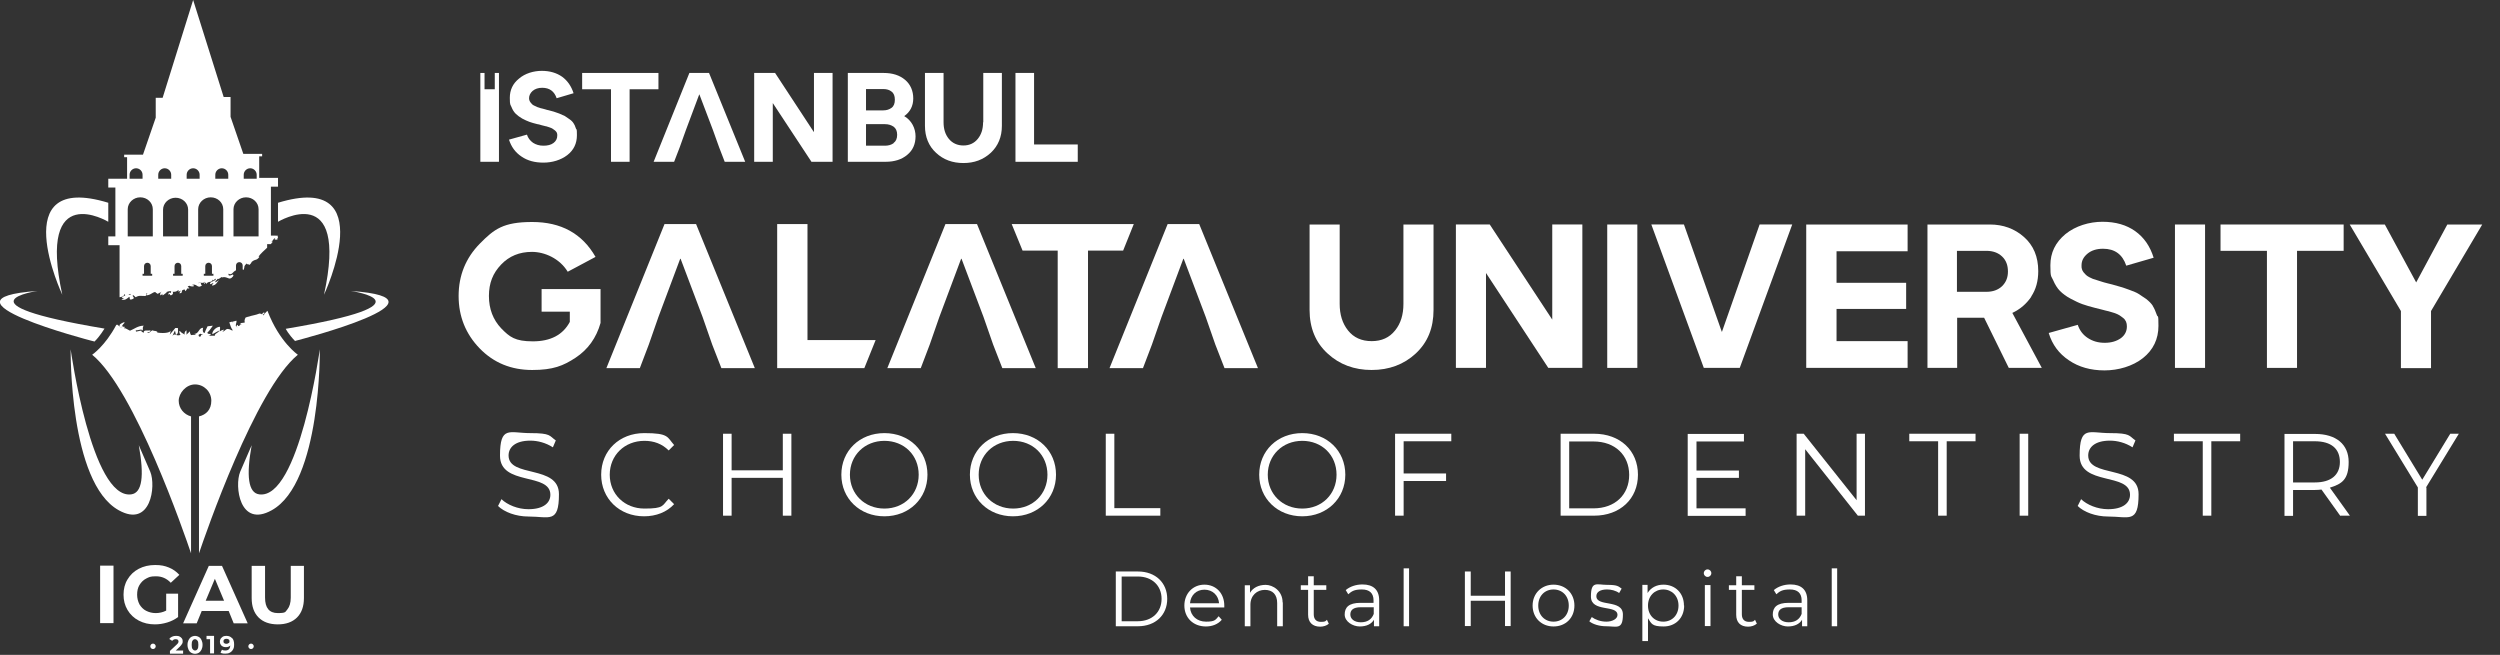
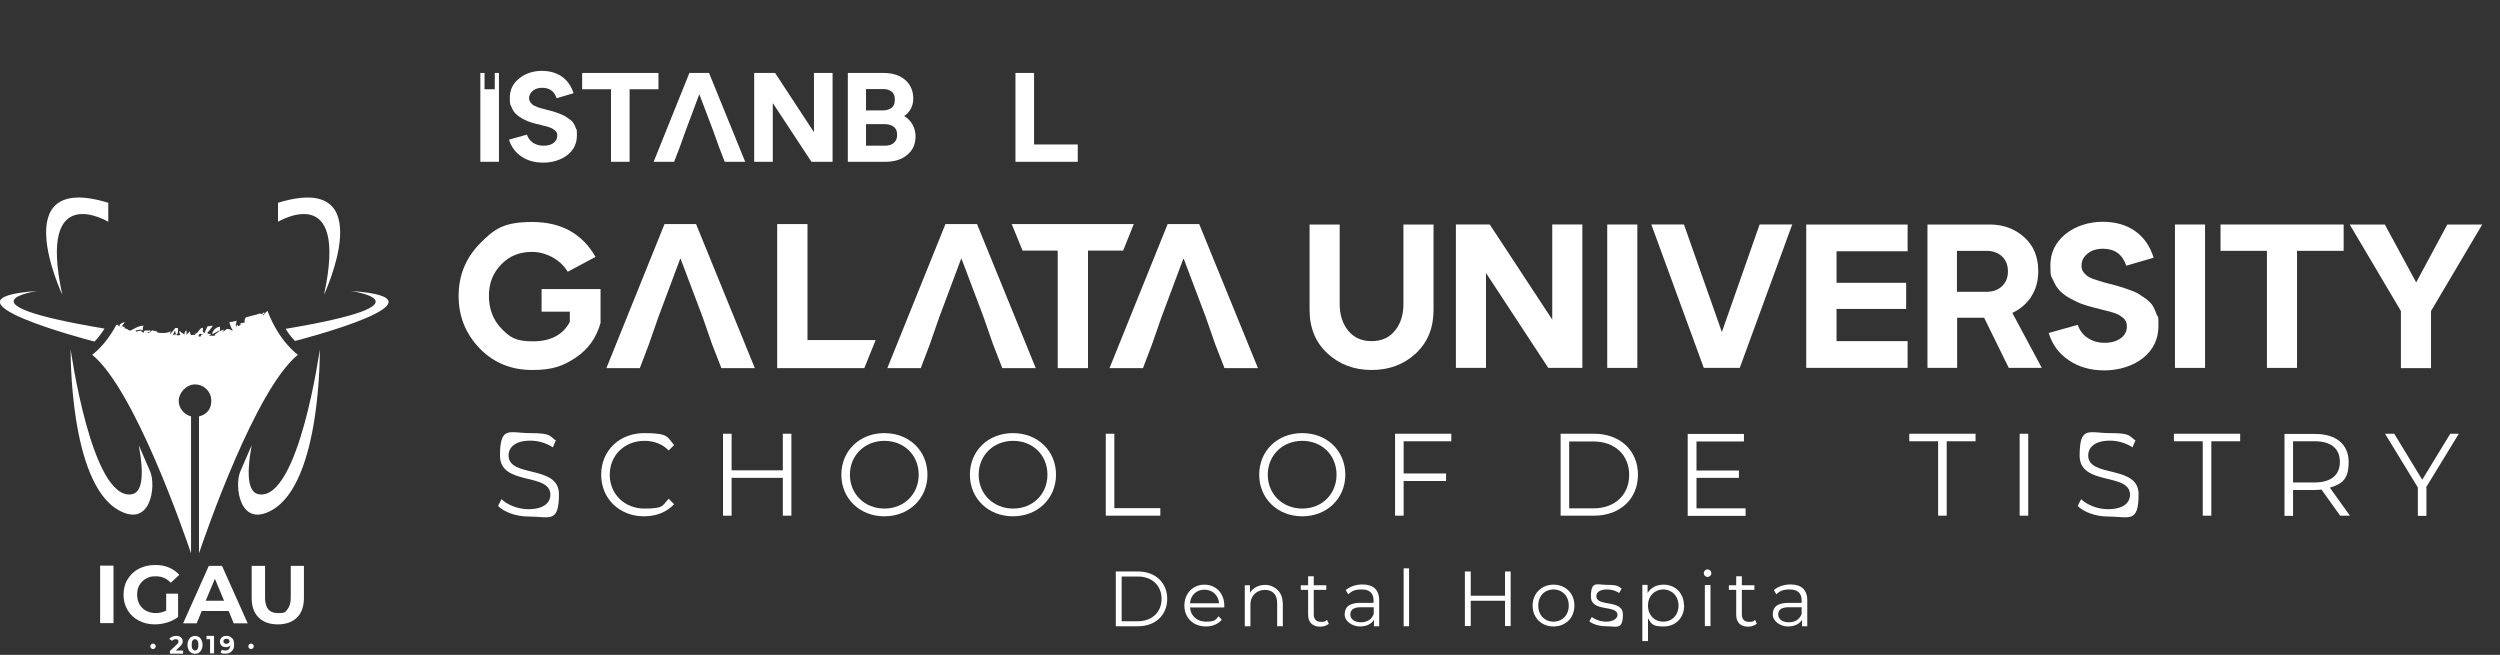
<svg xmlns="http://www.w3.org/2000/svg" xmlns:ns1="http://sodipodi.sourceforge.net/DTD/sodipodi-0.dtd" xmlns:ns2="http://www.inkscape.org/namespaces/inkscape" version="1.1" viewBox="0 0 1196 313.3">
  <rect x="0" y="0" width="1196" height="313.3" fill="#333333" stroke="none" />
  <defs>
    <style>
      .cls-1 {
        fill: none;
      }

      .cls-2 {
        fill: #fff;
      }

      .cls-3 {
        clip-path: url(#clippath);
      }
    </style>
    <clipPath id="clippath">
      <rect class="cls-1" width="1196" height="313.3" />
    </clipPath>
  </defs>
  <g>
    <g id="svg2">
      <ns1:namedview id="namedview4" bordercolor="#000000" borderopacity="0.25" ns2:deskcolor="#d1d1d1" ns2:pagecheckerboard="0" ns2:pageopacity="0.0" ns2:showpageshadow="2" pagecolor="#ffffff" />
      <g id="g8" ns2:groupmode="layer" ns2:label="Untitled-2">
        <g id="g10">
          <g class="cls-3">
            <g id="g12">
              <g id="g18">
                <path id="path20" class="cls-2" d="M238.3,242l1.6-3.2c2.8,2.7,7.8,4.8,12.9,4.8,7.3,0,10.5-3.1,10.5-6.9,0-10.8-24.1-4.1-24.1-18.7s4.5-10.8,14.5-10.8,9,1.3,12.2,3.5l-1.4,3.3c-3.4-2.2-7.3-3.2-10.8-3.2-7.2,0-10.4,3.2-10.4,7.1,0,10.8,24.1,4.3,24.1,18.5s-4.6,10.7-14.6,10.7c-5.9,0-11.6-2.1-14.6-5.1" />
              </g>
              <g id="g22">
                <path id="path24" class="cls-2" d="M287.6,227.1c0-11.5,8.7-19.9,20.6-19.9s10.9,1.9,14.3,5.7l-2.6,2.6c-3.2-3.2-7.1-4.6-11.6-4.6-9.5,0-16.6,6.9-16.6,16.2s7.1,16.2,16.6,16.2,8.4-1.4,11.6-4.7l2.6,2.6c-3.5,3.8-8.6,5.8-14.4,5.8-11.8,0-20.5-8.5-20.5-19.9" />
              </g>
              <g id="g26">
                <path id="path28" class="cls-2" d="M378.6,207.5v39.2h-4.1v-18.1h-24.5v18.1h-4.1v-39.2h4.1v17.5h24.5v-17.5h4.1Z" />
              </g>
              <g id="g30">
                <path id="path32" class="cls-2" d="M439.5,227.1c0-9.4-7-16.2-16.4-16.2s-16.5,6.9-16.5,16.2,7.1,16.2,16.5,16.2,16.4-6.9,16.4-16.2M402.5,227.1c0-11.4,8.7-19.9,20.6-19.9s20.6,8.5,20.6,19.9-8.8,19.9-20.6,19.9-20.6-8.5-20.6-19.9" />
              </g>
              <g id="g34">
                <path id="path36" class="cls-2" d="M501.1,227.1c0-9.4-7-16.2-16.4-16.2s-16.5,6.9-16.5,16.2,7.1,16.2,16.5,16.2,16.4-6.9,16.4-16.2M464,227.1c0-11.4,8.7-19.9,20.6-19.9s20.6,8.5,20.6,19.9-8.8,19.9-20.6,19.9-20.6-8.5-20.6-19.9" />
              </g>
              <g id="g38">
                <path id="path40" class="cls-2" d="M529,207.5h4.1v35.6h22v3.6h-26.1v-39.2Z" />
              </g>
              <g id="g42">
                <path id="path44" class="cls-2" d="M639.4,227.1c0-9.4-7-16.2-16.4-16.2s-16.5,6.9-16.5,16.2,7.1,16.2,16.5,16.2,16.4-6.9,16.4-16.2M602.4,227.1c0-11.4,8.7-19.9,20.6-19.9s20.6,8.5,20.6,19.9-8.8,19.9-20.6,19.9-20.6-8.5-20.6-19.9" />
              </g>
              <g id="g46">
                <path id="path48" class="cls-2" d="M671.5,211.1v15.4h20.3v3.6h-20.3v16.6h-4.1v-39.2h26.9v3.6h-22.7Z" />
              </g>
              <g id="g50">
                <path id="path52" class="cls-2" d="M762.3,243.2c10.4,0,17.1-6.6,17.1-16s-6.7-16-17.1-16h-11.6v32h11.6ZM746.6,207.5h16c12.5,0,21,8.1,21,19.6s-8.5,19.6-21,19.6h-16v-39.2Z" />
              </g>
              <g id="g54">
                <path id="path56" class="cls-2" d="M835.1,243.2v3.6h-27.7v-39.2h26.9v3.6h-22.7v13.9h20.3v3.5h-20.3v14.6h23.6Z" />
              </g>
              <g id="g58">
-                 <path id="path60" class="cls-2" d="M892.2,207.5v39.2h-3.4l-25.2-31.8v31.8h-4.1v-39.2h3.4l25.3,31.8v-31.8h4.1Z" />
-               </g>
+                 </g>
              <g id="g62">
                <path id="path64" class="cls-2" d="M927.2,211.1h-13.8v-3.6h31.7v3.6h-13.8v35.6h-4.1v-35.6Z" />
              </g>
              <path id="path66" class="cls-2" d="M966.2,207.5h4.1v39.2h-4.1v-39.2Z" />
              <g id="g68">
                <path id="path70" class="cls-2" d="M994,242l1.6-3.2c2.8,2.7,7.8,4.8,12.9,4.8,7.3,0,10.5-3.1,10.5-6.9,0-10.8-24.1-4.1-24.1-18.7s4.5-10.8,14.5-10.8,9,1.3,12.2,3.5l-1.4,3.3c-3.4-2.2-7.3-3.2-10.8-3.2-7.2,0-10.4,3.2-10.4,7.1,0,10.8,24.1,4.3,24.1,18.5s-4.6,10.7-14.6,10.7c-5.9,0-11.6-2.1-14.6-5.1" />
              </g>
              <g id="g72">
                <path id="path74" class="cls-2" d="M1053.8,211.1h-13.8v-3.6h31.7v3.6h-13.8v35.6h-4.1v-35.6Z" />
              </g>
              <g id="g76">
                <path id="path78" class="cls-2" d="M1119.4,221c0-6.3-4.1-9.9-12-9.9h-10.4v19.7h10.4c7.8,0,12-3.6,12-9.8M1119.6,246.8l-9-12.6c-1,.1-2,.2-3.1.2h-10.5v12.4h-4.1v-39.2h14.7c10,0,16,5,16,13.4s-3.2,10.5-9,12.3l9.6,13.4h-4.5Z" />
              </g>
              <g id="g80">
                <path id="path82" class="cls-2" d="M1160.8,233.2v13.6h-4.1v-13.6l-15.7-25.7h4.4l13.4,22,13.4-22h4.1l-15.7,25.7Z" />
              </g>
              <g id="g84">
                <path id="path86" class="cls-2" d="M544.3,297.2c6.9,0,11.4-4.4,11.4-10.7s-4.5-10.7-11.4-10.7h-7.7v21.4h7.7ZM533.8,273.4h10.6c8.4,0,14,5.4,14,13.1s-5.6,13.1-14,13.1h-10.6v-26.1Z" />
              </g>
              <g id="g88">
                <path id="path90" class="cls-2" d="M569.3,288.6h13.9c-.3-3.8-3.1-6.5-7-6.5s-6.6,2.7-6.9,6.5M585.7,290.6h-16.4c.3,4.1,3.4,6.8,7.7,6.8s4.5-.9,6-2.6l1.5,1.7c-1.8,2.1-4.5,3.2-7.6,3.2-6.1,0-10.3-4.2-10.3-10s4.1-10,9.6-10,9.5,4.1,9.5,10,0,.5,0,.8" />
              </g>
              <g id="g92">
                <path id="path94" class="cls-2" d="M613.7,288.2v11.4h-2.7v-11.1c0-4.1-2.2-6.3-5.9-6.3s-6.9,2.6-6.9,7.1v10.3h-2.7v-19.6h2.5v3.6c1.4-2.4,4.1-3.8,7.5-3.8s8.1,2.8,8.1,8.4" />
              </g>
              <g id="g96">
                <path id="path98" class="cls-2" d="M635.7,298.4c-1,.9-2.6,1.4-4.1,1.4-3.7,0-5.8-2.1-5.8-5.7v-11.9h-3.5v-2.2h3.5v-4.3h2.7v4.3h6v2.2h-6v11.7c0,2.3,1.2,3.6,3.4,3.6s2.2-.3,2.9-1l.9,1.9Z" />
              </g>
              <g id="g100">
                <path id="path102" class="cls-2" d="M657.2,293.7v-3.2h-6.2c-3.8,0-5,1.5-5,3.5s1.8,3.7,5,3.7,5.2-1.4,6.2-4M659.8,287.4v12.2h-2.5v-3.1c-1.2,2-3.5,3.2-6.8,3.2s-7.2-2.3-7.2-5.7,1.9-5.6,7.6-5.6h6.2v-1.2c0-3.4-1.9-5.2-5.6-5.2s-4.9.9-6.5,2.3l-1.2-2c2-1.7,4.9-2.7,8-2.7,5.1,0,8,2.5,8,7.6" />
              </g>
              <path id="path104" class="cls-2" d="M671.5,271.9h2.6v27.7h-2.6v-27.7Z" />
              <g id="g106">
                <path id="path108" class="cls-2" d="M722.7,273.4v26.1h-2.7v-12.1h-16.4v12.1h-2.8v-26.1h2.8v11.6h16.4v-11.6h2.7Z" />
              </g>
              <g id="g110">
                <path id="path112" class="cls-2" d="M750.5,289.7c0-4.6-3.1-7.7-7.3-7.7s-7.3,3.1-7.3,7.7,3.1,7.7,7.3,7.7,7.3-3.1,7.3-7.7M733.2,289.7c0-5.8,4.3-10,10-10s10,4.1,10,10-4.2,10-10,10-10-4.2-10-10" />
              </g>
              <g id="g114">
                <path id="path116" class="cls-2" d="M760.3,297.3l1.2-2.1c1.6,1.2,4.2,2.2,7,2.2s5.3-1.3,5.3-3.2c0-5.1-12.7-1.1-12.7-8.8s2.8-5.6,7.8-5.6,5.3.7,6.9,1.8l-1.2,2.1c-1.7-1.2-3.8-1.7-5.8-1.7-3.5,0-5.1,1.4-5.1,3.2,0,5.3,12.7,1.3,12.7,8.8s-3,5.6-8.1,5.6c-3.2,0-6.4-1-8-2.4" />
              </g>
              <g id="g118">
                <path id="path120" class="cls-2" d="M803,289.7c0-4.6-3.2-7.7-7.3-7.7s-7.3,3.1-7.3,7.7,3.1,7.7,7.3,7.7,7.3-3.1,7.3-7.7M805.7,289.7c0,6-4.2,10-9.8,10s-5.8-1.3-7.5-3.9v10.9h-2.7v-26.9h2.5v3.9c1.6-2.6,4.3-4,7.6-4,5.6,0,9.8,4,9.8,10" />
              </g>
              <path id="path122" class="cls-2" d="M815.6,279.9h2.7v19.6h-2.7v-19.6ZM815.1,274.2c0-1,.8-1.8,1.8-1.8s1.8.8,1.8,1.8-.8,1.8-1.8,1.8-1.8-.8-1.8-1.8" />
              <g id="g124">
                <path id="path126" class="cls-2" d="M840.4,298.4c-1,.9-2.6,1.4-4.1,1.4-3.7,0-5.7-2.1-5.7-5.7v-11.9h-3.5v-2.2h3.5v-4.3h2.7v4.3h6v2.2h-6v11.7c0,2.3,1.2,3.6,3.4,3.6s2.2-.3,2.9-1l.9,1.9Z" />
              </g>
              <g id="g128">
                <path id="path130" class="cls-2" d="M861.9,293.7v-3.2h-6.2c-3.8,0-5,1.5-5,3.5s1.8,3.7,5,3.7,5.2-1.4,6.2-4M864.6,287.4v12.2h-2.5v-3.1c-1.2,2-3.5,3.2-6.8,3.2s-7.2-2.3-7.2-5.7,1.9-5.6,7.6-5.6h6.2v-1.2c0-3.4-1.9-5.2-5.6-5.2s-4.9.9-6.5,2.3l-1.2-2c2-1.7,4.9-2.7,8-2.7,5.1,0,8,2.5,8,7.6" />
              </g>
-               <path id="path132" class="cls-2" d="M876.3,271.9h2.6v27.7h-2.6v-27.7Z" />
              <g id="g134">
-                 <path id="path136" class="cls-2" d="M62.4,140.6c.2,1.2-.4,0-1.3.3.4,0,.9-.3,1.3-.3M61.1,100.1c0-3.1,2.7-5.7,6-5.7s6,2.5,6,5.7v13h-12v-13ZM62,83.6c0-1.7,1.4-3.1,3.1-3.1s3.1,1.4,3.1,3.1v1.9h-6.2v-1.9ZM72.7,131.9h-4.5v-.9h.7v-3.7c0-.9.7-1.6,1.6-1.6s1.6.7,1.6,1.6v3.7h.7v.9ZM75.7,83.6c0-1.7,1.4-3.1,3.1-3.1s3.1,1.4,3.1,3.1v1.9h-6.2v-1.9ZM90,100.3v12.8h-12v-12.8c0-3.1,2.7-5.7,6-5.7s6,2.5,6,5.7M89.3,83.6c0-1.7,1.4-3.1,3.1-3.1s3.1,1.4,3.1,3.1v1.9h-6.2v-1.9ZM100.8,94.4c3.3,0,6,2.5,6,5.7v13h-12v-13c0-3.1,2.7-5.7,6-5.7M103,83.6c0-1.7,1.4-3.1,3.1-3.1s3.1,1.4,3.1,3.1v1.9h-6.2v-1.9ZM102,131.9h-4.5v-.9h.7v-3.7c0-.9.7-1.6,1.6-1.6s1.6.7,1.6,1.6v3.7h.7v.9ZM87.3,131.9h-4.5v-.9h.7v-3.7c0-.9.7-1.6,1.6-1.6s1.6.7,1.6,1.6v3.7h.7v.9ZM111.7,100.1c0-3.1,2.7-5.7,6-5.7s6,2.5,6,5.7v13h-12v-13ZM116.6,83.6c0-1.7,1.4-3.1,3.1-3.1s3.1,1.4,3.1,3.1v1.9h-6.2v-1.9ZM57.2,117.3v24.9c1.1-.2,2.2-.3,2.2-1.5,1.2.8.1.5-1.2,1.7l1.2.5c-.5.1-.9,0-1.3.3,1.6.8,2.9-.5,3.7-1.2.6.3-.3,1.7,1.3,1.2,2.3-.7-.6-1.6.7-2l1.1,1c1.7-1.1,3.1-.5,4.6-.6.3-.1.5-.3.5-.4h0,0c0-.5-.4-.8.5-.9l-.5.8s0,.1,0,.1c1.7.3,3.1-1.6,4.4-1.5-.2.3.8.6,1,.9l2-1.1c-.9.5-.7,1.1-.8,1.8.7-.2.9-.6,1.3-.8-.2.3-.5.6,0,.8.7-.5,1.4-1,2-1.5-.1,0-.4,0-.6,0,.6-.1,1.7-.8,2.6-.4,0,.3-.2.6-.2.8-.8-.6-1.1.1-1.3.7,1.5-.5.4,0,1.3.4,1.1-.3,1.3-1.2.9-1.7,1.3,0,1.7,0,2.8-.9v.9c.3-.2.7-.4,1.1-.6l-.7,1.3c2.3,0,0-1.6,2.6-1.8l.2.8c.9-.5.8-1.9,1.8-1.2.8-.7-1.8-.7.2-1.4.5.3,1.4.4,2,.3.6-.6-.8-.8-1.2-.5,3-1.4,2.8,2,5.3,0-1.1-.2.3-1.7-2-1,.9-.8,2.5.5,3.3-.8l-.4,1.2c.4-.1.7-.7.9-.8l.2.8c.9-1.8,2.8-.3,3-2.3,0,1.5,1-.5,1.7-.2-.7,1.4-3.2,1.2-2.9,2.5.7.2.9-.6,1.6-.4.3-.3.4-.4.1,0,0,0,0,0-.1,0-.3.3-.7.8-.7,1.1,2,0,2.5-1.8,3.4-2.6l-1.7,1.1c-.3-1.3.7-.6.9-1.7,1.2.3,1.5-1,2.4-.9-.2,0-.2.2-.4.3,2-.8,3.4.8,4.2.4.8-.2,2-1.6,1.2-1.8.5-.6-2.4,1.6-2.1-.5,1.6,1,1.9-.8,3.6-1.6v-2.3c0-.9.7-1.6,1.6-1.6s1.6.7,1.6,1.6v1.9l.5.2c.7-2.1-.3-1.3,1.5-3.2-.5.9,1.3.2,1,.9.6-.3,1.1-.9,1.3-1.5h0c1.9-1.6,2.2-.4,3.7-2.4l-.4-.2c1.1-1.5,2.6-2.8,4.1-4.2v-1.7h1.7c.4-.4.8-.8,1.1-1.3l-1,.5c.4,0,1.1-1.8,2.1-2.2,0,0,.1-.1.2,0,0,0-.1,0-.2,0-.1.2-.2.5-.4.6.3.3,1,.4,1.6,0l-.3-.6h.4c0,0,0-.5,0-.5-.2,0-.3-.2,0-.5h0c0-.1-3.4-.1-3.4-.1v-23.4h3.4v-4.2h-9v-10.3h1.4v-1.2h-9l-6.1-17.7v-9.5h-3.3L92.4,0l-14.6,46.8h-3.3v9.5l-6.1,17.7h-9v1.2h1.4v10.3h-9v4.2h3.4v23.4h-3.4v4.2h3.4" />
-               </g>
+                 </g>
              <g id="g138">
                <path id="path140" class="cls-2" d="M96.9,160.3c-1.4-.4-.1,1-1.7.7-.5-1.1,0-.9.9-1.4,0,0,.2-.2.4-.3-.1.1-.3.2-.4.3-.3.4,1.1.3.8.7M127.9,148.7c-.6.7-1.8,1.6-1.6,2.2-1.4-.6,1.4-1.1-.2-1.4-.6.3-.6.8-.8,1.1.2-.6-.9-.5-1.2-.6-1.9.8-3.2.8-5.2,1.5.1,0,.1,0,0,0h0s0,0-.1,0c-.2,0-.4.1-.6.2,0,0,0,0-.1,0-.2,0-.4.2-.6.2-.5.9-.7,1.9-.3,2.3-1.2.5-1.4,0-2.4.6,2,.5-.4,0-.2,1.1-1,.4-.5-.4-1.1-.5-.1.2-.5.6-.4.9.2.1.4.2.7.2-.5,0-.7,0-.7-.2-.8-.6.3-2,0-2.9-.5.2-1.1.3-1.6.4v.4c.1,0-.2,0-.2,0v-.4c-.6.1-1.1.3-1.6.4.4,1.4,1,3,1.6,3.7,0,.7-1.2-.5-1.7-.4-1.6-.7-2,1.3-3.2,1.1.3-.2.5-.5.8-.8-.2-.2-1.9.4-2.1.9-.1-.4.5-2,0-2.4-2.1.2-3.8,2.5-3.5,3.6,1-.5,2.1-1.1,3.1-1.7.3.9-2.2,1.3-1.9,2.4-1,0-2.1,0-3.1,0,.4,0,1.5-.5,1-.9-1.3.2-.7,0-1.6-.4.7-.7,1.6-1.8,2.4-3,.1-.2.2-.4.3-.5-.8.1-1.7.2-2.5.3-.7,1.3-1.2,2.6-1.4,3.2-1.2-.1-.9-2.1-.7-2.5-2.2,0-2,3-4.3,2.9l.9.4c-.5.2-2.5,0-2.3.3-.5-.5-.9-1.8-.4-2.1l-2,1.9c.3-.2,0-1.8.2-2.1-.8,0-1.4,1.9-.8,2.1-1.6-1.2-1.2-.5-2.5-1.9-.5.1,0,1.7.4,1.9-1.1.4-1.7.2-2.2,0,0,0,0,0,0,0h0c-.6-.2-1-.4-1.7.5l1.2-2.6.5,2.1s0,0,0,0c1.2-.5,1-2,.9-3.3-.4,0-.8,0-1.2,0-.9,1.1-1.8,2.1-2.7,3.2.1-.3.5-1.8.5-2-.4,1.4-4.7,1.4-6.8.9h.3c.5-.4-1.3-1-2.1-.6.2-.3.3-.2.6-.1-1.3-1.2-2.1,2-3.3.5,1.3.3,1.6-.3,1.6-.8-1.1.4-3.5-.5-3.2,1.2-.6-.4-1.3-.3-1.1-1.1-.9.2-1.8.4-2.8.6.2-.1.5-.6-.3-.8,1.4.5,3.1-.9,3.7.3.2-1-.3-1.6.5-2.4-2.8,0-4.6,1.6-6.6,2.4l-2.3-1.2-.2.4-.2-1.2c-.3.2-.6.4-.6.3,0-.1,0-.3.2-.4-.3,0-.5,0-.7.1,0,.2,0,.3,0,.5-.3-.2-.2-.4,0-.5,0-.6.6-1.2,1.2-1.8,0,0-.1-.2-.2-.3-1.3.5-2.8,1.2-2,2.2l.8.7c-.4-.2-.7-.5-.8-.7l-1.3-1c-.2,0-.4.1-.5.2-5.3,10-11.5,14.2-11.5,14.2,20.4,16.7,44.1,85.6,47.3,95v-65.5c-3.4-.9-5.9-3.9-5.9-7.5s3.5-7.8,7.8-7.8,7.8,3.5,7.8,7.8-2.5,6.7-5.9,7.5v65.5c3.2-9.4,26.9-78.3,47.3-95,0,0-8.8-6-14.5-20.9" />
              </g>
              <g id="g142">
                <path id="path144" class="cls-2" d="M87.6,311.1v1.6h-6.3v-1.3l3.2-3c.3-.3.6-.6.7-.8.1-.2.2-.5.2-.7,0-.3-.1-.6-.3-.8-.2-.2-.6-.3-1-.3s-.7,0-1,.2c-.3.1-.5.3-.7.6l-1.4-.9c.3-.5.8-.9,1.3-1.1.6-.3,1.2-.4,2-.4s1.2.1,1.6.3.8.5,1.1.9c.3.4.4.8.4,1.3s0,.9-.3,1.3c-.2.4-.6.9-1.1,1.4l-1.9,1.8h3.6Z" />
              </g>
              <g id="g146">
                <path id="path148" class="cls-2" d="M94.5,310.5c.3-.4.4-1.1.4-2s-.1-1.6-.4-2c-.3-.4-.7-.7-1.2-.7s-.9.2-1.2.7c-.3.4-.4,1.1-.4,2s.1,1.6.4,2c.3.4.7.7,1.2.7s.9-.2,1.2-.7M91.5,312.3c-.5-.3-1-.8-1.3-1.5-.3-.6-.5-1.4-.5-2.3s.2-1.7.5-2.3c.3-.6.7-1.1,1.3-1.5.5-.3,1.2-.5,1.8-.5s1.3.2,1.8.5c.5.3,1,.8,1.3,1.5.3.6.5,1.4.5,2.3s-.2,1.7-.5,2.3c-.3.6-.7,1.1-1.3,1.5-.5.3-1.2.5-1.8.5s-1.3-.2-1.8-.5" />
              </g>
              <g id="g150">
                <path id="path152" class="cls-2" d="M102.4,304.3v8.3h-1.9v-6.8h-1.7v-1.6h3.6Z" />
              </g>
              <g id="g154">
                <path id="path156" class="cls-2" d="M109.4,307.7c.3-.2.4-.5.4-.9s-.1-.7-.4-.9c-.3-.2-.6-.3-1.1-.3s-.7.1-1,.3c-.3.2-.4.5-.4.9s.1.7.4.9c.3.2.6.3,1,.3s.8-.1,1-.4M111,305.2c.7.7,1,1.7,1,3.1s-.2,1.8-.5,2.4c-.4.7-.9,1.2-1.5,1.5-.6.4-1.4.5-2.2.5s-.9,0-1.3-.1c-.4,0-.8-.2-1-.4l.7-1.4c.4.3.9.4,1.6.4s1.3-.2,1.7-.6c.4-.4.6-1,.7-1.8-.5.5-1.2.8-2.1.8s-1-.1-1.5-.3c-.4-.2-.8-.5-1-.9-.3-.4-.4-.8-.4-1.4s.1-1,.4-1.5c.3-.4.7-.7,1.1-1,.5-.2,1-.3,1.6-.3,1.2,0,2.1.4,2.7,1.1" />
              </g>
              <g id="g158">
                <path id="path160" class="cls-2" d="M74.5,309.2c0,.7-.6,1.3-1.3,1.3s-1.3-.6-1.3-1.3.6-1.3,1.3-1.3,1.3.6,1.3,1.3" />
              </g>
              <g id="g162">
                <path id="path164" class="cls-2" d="M121.4,309.2c0,.7-.6,1.3-1.3,1.3s-1.3-.6-1.3-1.3.6-1.3,1.3-1.3,1.3.6,1.3,1.3" />
              </g>
              <path id="path166" class="cls-2" d="M47.9,270.6h6.4v27.5h-6.4v-27.5Z" />
              <g id="g168">
                <path id="path170" class="cls-2" d="M79.4,284h5.8v11.2c-1.5,1.1-3.2,2-5.2,2.6-2,.6-3.9.9-5.9.9-2.9,0-5.4-.6-7.7-1.8-2.3-1.2-4.1-2.9-5.4-5.1-1.3-2.2-1.9-4.6-1.9-7.3s.6-5.2,1.9-7.3c1.3-2.2,3.1-3.9,5.4-5.1,2.3-1.2,4.9-1.8,7.8-1.8s4.6.4,6.6,1.2c2,.8,3.6,2,5,3.5l-4.1,3.8c-2-2.1-4.3-3.1-7.1-3.1s-3.3.4-4.7,1.1c-1.4.7-2.4,1.8-3.2,3.1-.8,1.3-1.1,2.9-1.1,4.6s.4,3.2,1.1,4.6c.8,1.3,1.8,2.4,3.2,3.1,1.4.7,2.9,1.1,4.6,1.1s3.5-.4,5-1.2v-8.1Z" />
              </g>
              <g id="g172">
                <path id="path174" class="cls-2" d="M107.2,287.4l-4.4-10.5-4.4,10.5h8.7ZM109.3,292.3h-12.8l-2.4,5.9h-6.5l12.3-27.5h6.3l12.3,27.5h-6.7l-2.4-5.9Z" />
              </g>
              <g id="g176">
                <path id="path178" class="cls-2" d="M123.7,295.4c-2.2-2.2-3.3-5.3-3.3-9.3v-15.4h6.4v15.2c0,4.9,2,7.4,6.1,7.4s3.5-.6,4.6-1.8c1-1.2,1.6-3.1,1.6-5.6v-15.2h6.3v15.4c0,4-1.1,7.1-3.3,9.3-2.2,2.2-5.3,3.3-9.2,3.3s-7-1.1-9.2-3.3" />
              </g>
              <g id="g180">
                <path id="path182" class="cls-2" d="M133,97v9.1s34.1-20.5,22,34.9c0,0,27.8-59.2-22-44" />
              </g>
              <g id="g184">
                <path id="path186" class="cls-2" d="M51.8,97v9.1s-34.1-20.5-22,34.9c0,0-27.8-59.2,22-44" />
              </g>
              <g id="g188">
                <path id="path190" class="cls-2" d="M141.2,163.1l1.1-.3s77.8-20,25.5-23.6c0,0,41.8,5.9-31.1,18.1,0,0,1.2,2.5,4.5,5.9" />
              </g>
              <g id="g192">
                <path id="path194" class="cls-2" d="M45.3,163.4l-1.6-.4s-78-20.2-25.7-23.8c0,0-41,5.8,32,18,0,0-2.3,3.8-4.7,6.1" />
              </g>
              <g id="g196">
                <path id="path198" class="cls-2" d="M66.4,213s4.8,11,5.5,12.7c2.8,6.8.3,27-15.1,18.4-23.8-13.2-23-77-23-77,0,0,10,72,29,69.4,5.2-.7,6.3-8.7,3.6-23.5" />
              </g>
              <g id="g200">
                <path id="path202" class="cls-2" d="M120.4,213s-4.8,11-5.5,12.7c-2.8,6.8-.3,27,15.1,18.4,23.8-13.2,23-77,23-77,0,0-10,72-29,69.4-5.2-.7-6.3-8.7-3.6-23.5" />
              </g>
              <g id="g204">
                <path id="path206" class="cls-2" d="M274.4,59c-.4-.7-1.1-1.4-2-2-.9-.6-1.6-1.1-2.2-1.5-.6-.3-1.5-.7-2.7-1.2-1.2-.4-2.1-.7-2.6-.9-.5-.1-1.4-.4-2.6-.7-.3,0-.8-.2-1.5-.4-.7-.2-1.2-.3-1.5-.4-.3,0-.8-.2-1.4-.4-.6-.2-1.1-.3-1.3-.5-.3-.1-.6-.3-1.1-.5-.4-.2-.8-.4-1-.7-.2-.2-.4-.5-.7-.8-.2-.3-.4-.6-.5-.9-.1-.3-.2-.7-.2-1.1,0-1.3.6-2.5,1.7-3.5,1.2-1,2.7-1.5,4.6-1.5,3.5,0,5.8,1.7,6.9,5l8.1-2.4c-1.1-3.4-2.9-6-5.5-7.9-2.6-1.8-5.8-2.8-9.7-2.8s-8,1.2-10.9,3.7c-3,2.4-4.4,5.5-4.4,9.2s.3,3.1.8,4.4c.5,1.3,1.2,2.4,2,3.2.8.8,1.9,1.6,3.1,2.3,1.3.7,2.4,1.2,3.5,1.6,1,.4,2.3.7,3.8,1.1.4,0,1,.2,2,.5.9.2,1.6.4,2,.5.4,0,.9.3,1.7.5.7.2,1.3.5,1.6.7.3.2.7.5,1.1.8.4.3.7.7.9,1.1.2.4.2.9.2,1.4,0,1.4-.6,2.6-1.8,3.5-1.2.9-2.8,1.3-4.8,1.3s-3.6-.5-5-1.4c-1.4-1-2.4-2.3-2.9-3.9l-8.6,2.4c1.1,3.4,3,6.1,6,8.1,2.9,2,6.4,2.9,10.5,2.9s8.3-1.2,11.4-3.6c3.1-2.4,4.6-5.6,4.6-9.5s-.2-2.3-.5-3.3c-.3-1-.7-1.9-1.2-2.6" />
              </g>
              <g id="g208">
                <path id="path210" class="cls-2" d="M315,34.9h-36.5v7.8h13.8v34.7h8.9v-34.7h13.8v-7.8Z" />
              </g>
              <g id="g212">
                <path id="path214" class="cls-2" d="M389.3,63.1l-18.5-28.2h-10v42.5h8.9v-28.1l18.5,28.1h10.1v-42.5h-8.9v28.2Z" />
              </g>
              <g id="g216">
                <path id="path218" class="cls-2" d="M427.5,68.5c-1.1.8-2.5,1.2-4.1,1.2h-9.1v-10.3h9.1c1.6,0,2.9.4,4.1,1.2,1.1.8,1.7,2.1,1.7,3.9s-.6,3.1-1.7,3.9M414.3,42.6h8.3c1.6,0,2.9.4,3.9,1.2,1.1.8,1.6,2.1,1.6,3.9s-.5,3.1-1.6,3.9c-1.1.8-2.4,1.2-3.9,1.2h-8.3v-10.1ZM432.5,55.6c2.9-2,4.4-4.9,4.4-8.5s-1.3-6.7-3.9-8.9c-2.6-2.2-6-3.3-10.3-3.3h-17.1v42.5h18.1c4.2,0,7.7-1.1,10.3-3.3,2.7-2.2,4-5.2,4-8.9s-1.8-7.6-5.5-9.7" />
              </g>
              <g id="g220">
-                 <path id="path222" class="cls-2" d="M470.3,58.5c0,3.2-.8,5.8-2.5,7.9-1.7,2.1-4,3.2-6.9,3.2s-5.3-1.1-7-3.2c-1.7-2.1-2.5-4.7-2.5-7.9v-23.6h-8.9v25.3c0,5.3,1.8,9.7,5.3,12.9,3.5,3.3,7.9,4.9,13.1,4.9s9.5-1.6,13.1-4.9c3.5-3.3,5.3-7.6,5.3-12.9v-25.3h-8.9v23.6Z" />
-               </g>
+                 </g>
              <g id="g224">
                <path id="path226" class="cls-2" d="M494.7,69.2v-34.3h-8.9v42.5h29.8v-8.3h-20.9Z" />
              </g>
              <g id="g228">
                <path id="path230" class="cls-2" d="M329.8,34.9l-17.1,42.5h9.8l2.7-7,2.9-8.1,6.4-17.1h.1l6.5,17.1,2.9,8.1,2.7,7h9.8l-17.3-42.5h-9.4Z" />
              </g>
              <g id="g232">
                <path id="path234" class="cls-2" d="M236.7,42.7h-4.9v-7.8h-2v42.5h8.9v-42.5h-2v7.8Z" />
              </g>
              <g id="g236">
                <path id="path238" class="cls-2" d="M259.1,149.1h13.5v4.9c-3.3,6.2-9.2,9.3-17.7,9.3s-11.1-2.1-15.1-6.2c-3.9-4.1-5.9-9.3-5.9-15.5s1.9-10.9,5.8-15c3.9-4.1,8.8-6.1,14.8-6.1s13.2,3.1,17.1,9.5l13.3-7.1c-6.4-11.2-16.5-16.7-30.3-16.7s-18.2,3.4-25,10.3c-6.8,6.9-10.2,15.3-10.2,25.1s3.4,18.2,10.1,25.1c6.7,6.9,15.1,10.3,25.1,10.3s14.9-2,20.8-5.9c5.9-3.9,9.9-9.5,11.9-16.6v-16.2h-28.2v10.7Z" />
              </g>
              <g id="g240">
                <path id="path242" class="cls-2" d="M317.9,107.2l-27.8,68.9h16l4.3-11.3,4.6-13.2,10.4-27.8h.2l10.5,27.8,4.6,13.2,4.4,11.3h16l-28.1-68.9h-15.3Z" />
              </g>
              <g id="g244">
                <path id="path246" class="cls-2" d="M452.3,107.2l-27.8,68.9h16l4.3-11.3,4.6-13.2,10.4-27.8h.2l10.5,27.8,4.6,13.2,4.4,11.3h16l-28.1-68.9h-15.3Z" />
              </g>
              <g id="g248">
                <path id="path250" class="cls-2" d="M558.6,107.2l-27.8,68.9h16l4.3-11.3,4.6-13.2,10.4-27.8h.2l10.5,27.8,4.6,13.2,4.4,11.3h16l-28.1-68.9h-15.3Z" />
              </g>
              <g id="g252">
                <path id="path254" class="cls-2" d="M386.3,107.2h-14.5v68.9h41.7l5.4-13.4h-32.6v-55.5Z" />
              </g>
              <g id="g256">
                <path id="path258" class="cls-2" d="M542.3,107.2h-58.3l5.2,12.7h16.8v56.2h14.5v-56.2h16.8l5.1-12.7Z" />
              </g>
              <g id="g260">
                <path id="path262" class="cls-2" d="M671.4,145.4c0,5.1-1.3,9.4-4,12.7-2.7,3.4-6.4,5.1-11.2,5.1s-8.6-1.7-11.3-5.1c-2.7-3.4-4-7.6-4-12.7v-38h-14.4v40.9c0,8.6,2.9,15.6,8.6,20.8,5.7,5.3,12.8,7.9,21.1,7.9s15.4-2.6,21.1-7.9c5.7-5.3,8.5-12.2,8.5-20.8v-40.9h-14.4v38Z" />
              </g>
              <g id="g264">
                <path id="path266" class="cls-2" d="M742.6,152.9l-29.9-45.5h-16.2v68.6h14.4v-45.4l29.8,45.4h16.3v-68.6h-14.4v45.5Z" />
              </g>
              <path id="path268" class="cls-2" d="M768.9,176h14.4v-68.6h-14.4v68.6Z" />
              <g id="g270">
                <path id="path272" class="cls-2" d="M823.7,158.7l-18.1-51.3h-15.6l25.1,68.6h17.2l25.1-68.6h-15.6l-18,51.3Z" />
              </g>
              <g id="g274">
                <path id="path276" class="cls-2" d="M864.1,176h48.5v-12.8h-34v-15.4h33.3v-12.5h-33.3v-15.1h34v-12.8h-48.5s0,68.6,0,68.6Z" />
              </g>
              <g id="g278">
                <path id="path280" class="cls-2" d="M957.8,136.9c-1.9,1.8-4.4,2.7-7.5,2.7h-14.1v-19.6h14.1c3.1,0,5.6.9,7.5,2.7,1.9,1.8,2.8,4.2,2.8,7.2s-1,5.2-2.8,7M971.7,141.9c2.3-3.4,3.4-7.5,3.4-12.2,0-6.9-2.3-12.3-6.8-16.3s-10-6-16.4-6h-29.8v68.6h14.2v-24h12.9l11.8,24h15.8l-14.1-26.3c3.8-1.8,6.8-4.4,9.1-7.8" />
              </g>
              <g id="g282">
                <path id="path284" class="cls-2" d="M1029.9,146.3c-.7-1.1-1.8-2.2-3.2-3.3-1.5-1-2.7-1.8-3.6-2.4-.9-.6-2.4-1.2-4.3-1.9-2-.7-3.3-1.2-4.1-1.4-.8-.2-2.2-.6-4.2-1.2-.5-.1-1.3-.3-2.4-.6-1.1-.3-2-.5-2.5-.7-.5-.2-1.2-.4-2.2-.7-1-.3-1.7-.5-2.2-.7-.5-.2-1-.5-1.7-.8-.7-.4-1.2-.7-1.6-1.1-.4-.4-.7-.8-1.1-1.2-.4-.5-.6-.9-.8-1.5-.2-.5-.2-1.1-.2-1.8,0-2.2.9-4,2.8-5.6,1.9-1.6,4.4-2.4,7.5-2.4,5.6,0,9.3,2.7,11.1,8.1l13.1-3.8c-1.7-5.5-4.6-9.7-8.8-12.7-4.2-3-9.4-4.5-15.7-4.5s-12.9,2-17.7,5.9c-4.8,4-7.2,8.9-7.2,14.9s.4,5,1.3,7.1c.9,2.1,2,3.9,3.3,5.2,1.3,1.3,3,2.6,5.1,3.7,2.1,1.1,3.9,2,5.6,2.6,1.7.6,3.7,1.2,6.1,1.8.6.1,1.6.4,3.2.8,1.5.4,2.6.7,3.2.8.6.2,1.5.4,2.7.8,1.2.4,2,.8,2.5,1.1.5.3,1.1.8,1.8,1.3s1.1,1.2,1.4,1.8c.3.7.4,1.4.4,2.3,0,2.3-1,4.2-2.9,5.6-2,1.4-4.5,2.2-7.7,2.2s-5.8-.8-8.1-2.3c-2.3-1.5-3.9-3.6-4.8-6.3l-13.9,3.9c1.7,5.6,4.9,9.9,9.7,13.1,4.7,3.2,10.4,4.8,17,4.8s13.5-2,18.4-5.9,7.4-9.1,7.4-15.4-.3-3.7-.8-5.3c-.6-1.7-1.2-3.1-1.9-4.2" />
              </g>
              <path id="path286" class="cls-2" d="M1040.5,176h14.4v-68.6h-14.4v68.6Z" />
              <g id="g288">
                <path id="path290" class="cls-2" d="M1062.2,120h22.3v56h14.4v-56h22.3v-12.6h-58.9v12.6Z" />
              </g>
              <g id="g292">
                <path id="path294" class="cls-2" d="M1170.8,107.4l-14.9,27.7-15-27.7h-16.8l24.5,41.4v27.3h14.4v-27.3l24.5-41.4h-16.8Z" />
              </g>
            </g>
          </g>
        </g>
      </g>
    </g>
  </g>
</svg>